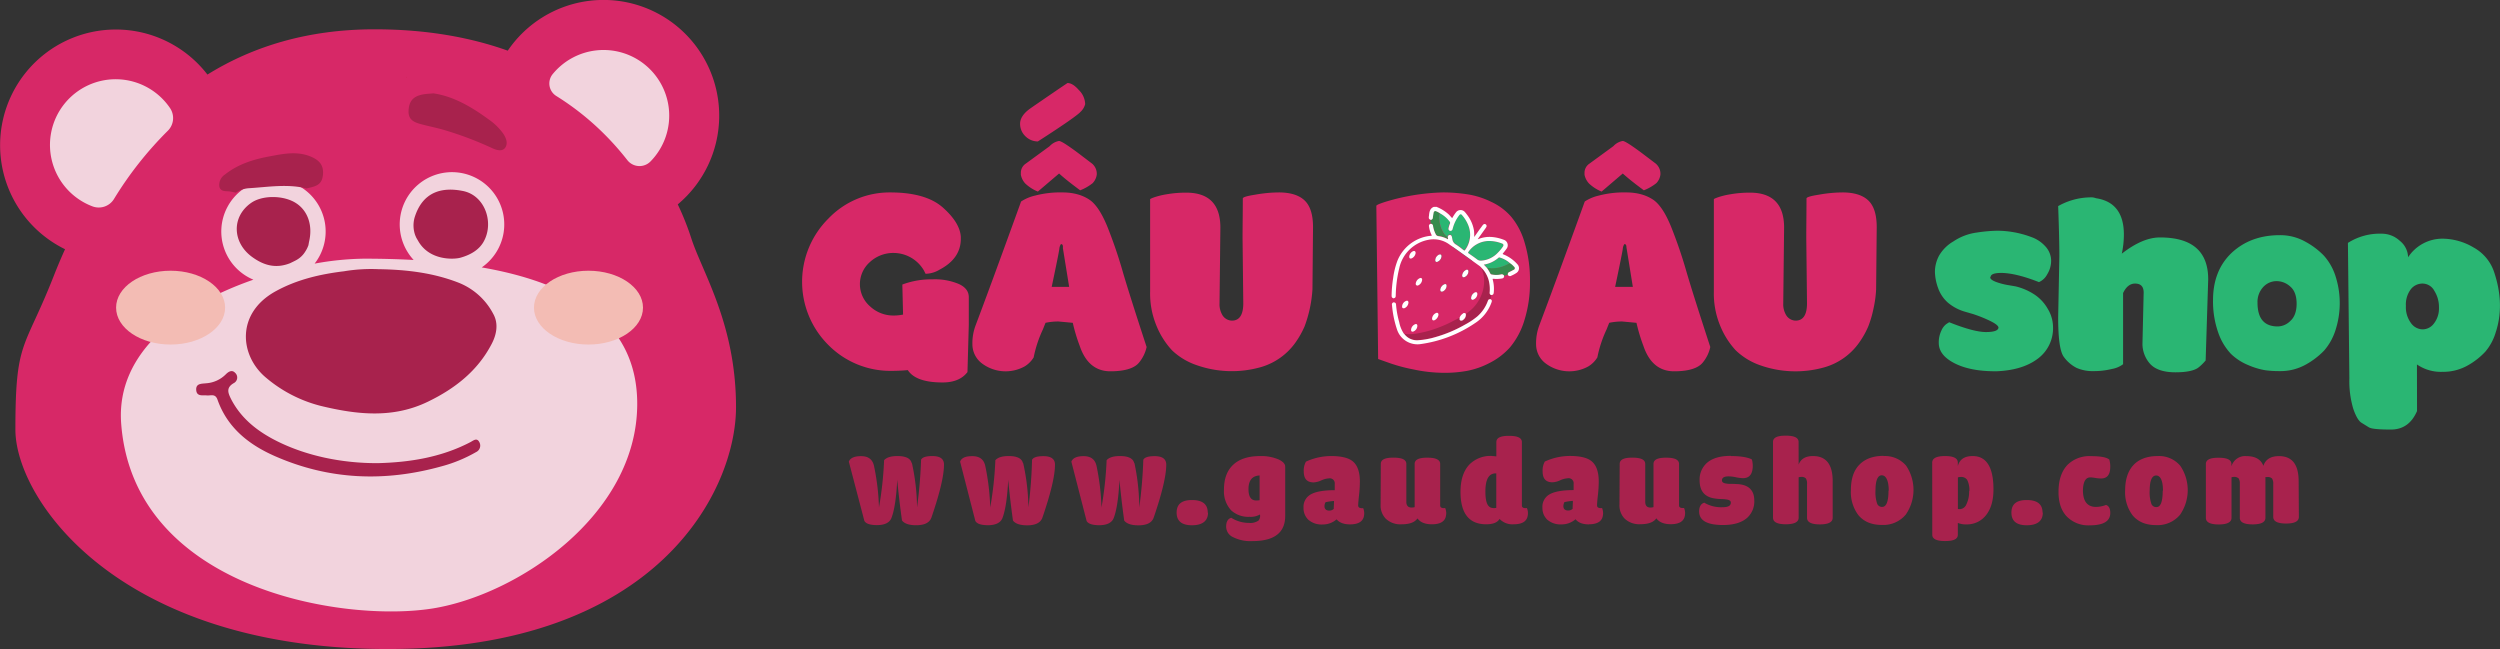
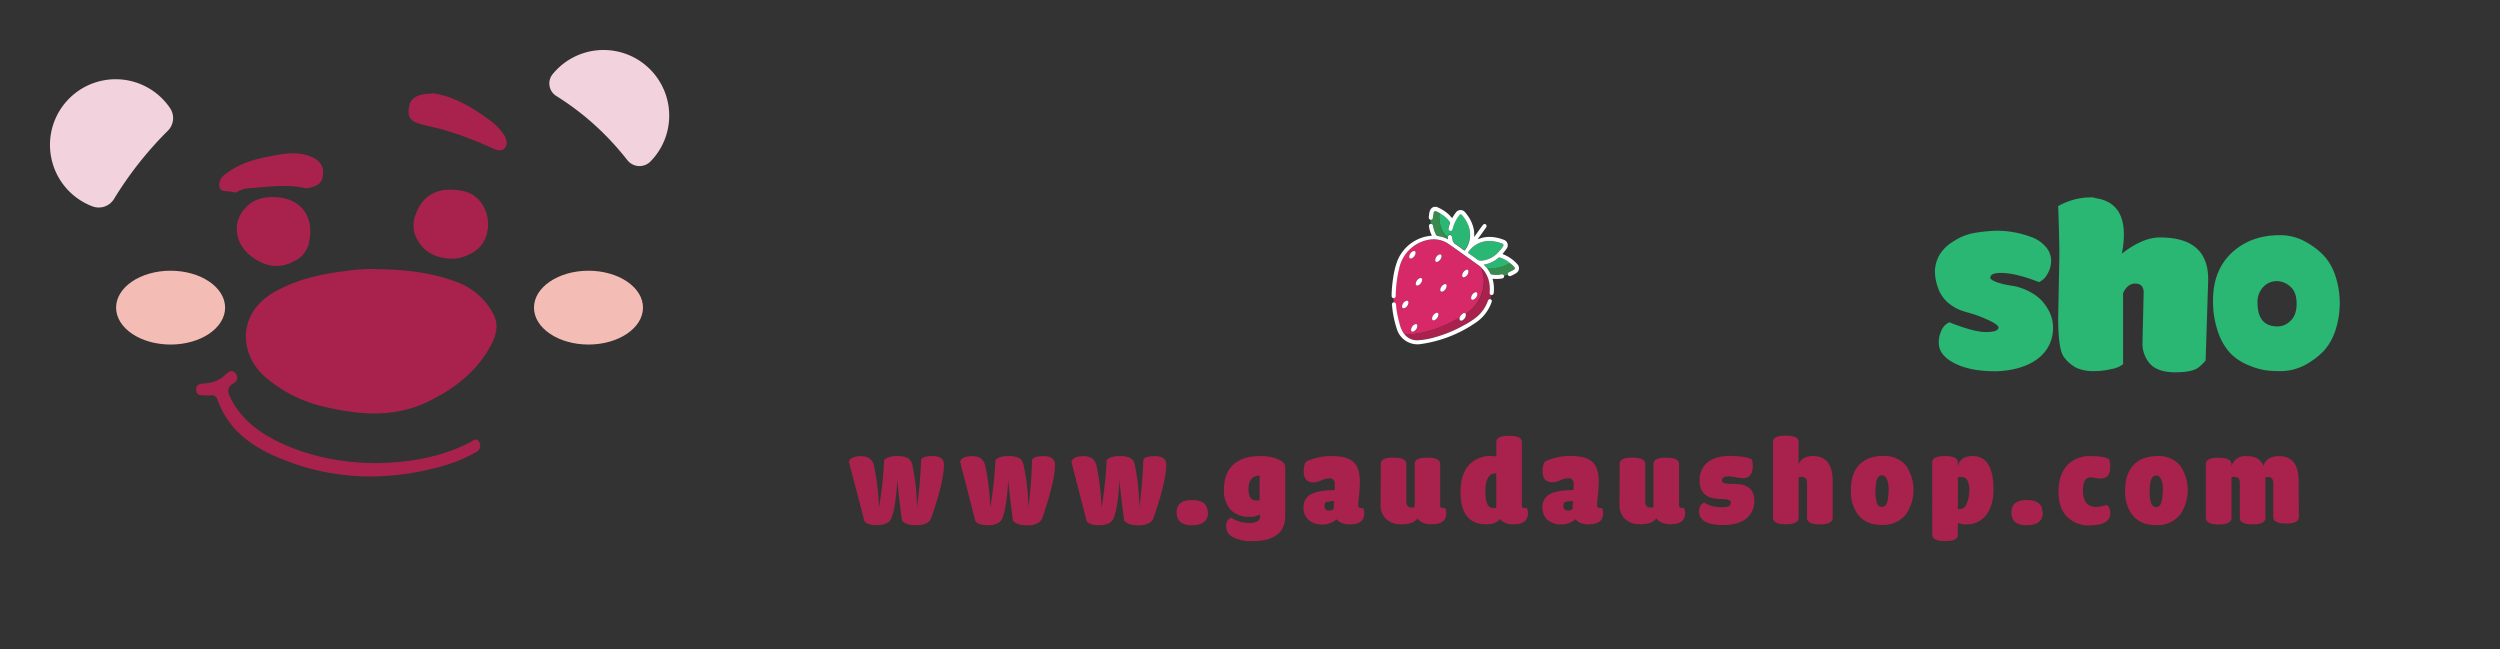
<svg xmlns="http://www.w3.org/2000/svg" id="Layer_1" data-name="Layer 1" width="792.5" height="205.74" viewBox="0 0 792.5 205.74">
  <rect x="0" y="0" width="792.5" height="205.74" fill="#333333" stroke="none" />
  <defs>
    <style>
      .cls-1 {
        fill: #d72867;
      }

      .cls-2 {
        fill: #f2d3dd;
      }

      .cls-3 {
        fill: #a8224d;
      }

      .cls-4 {
        fill: #2ab673;
      }

      .cls-5 {
        fill: #378b4d;
      }

      .cls-6 {
        fill: #c62227;
      }

      .cls-7 {
        fill: #fff;
      }

      .cls-8 {
        fill: #f3bcb4;
      }
    </style>
  </defs>
-   <path class="cls-1" d="M233.32,129.06c0,26.36-24.79,76.68-110.38,76.68S4.88,158.22,4.88,136.17c0-28.65,2.8-24.87,12.19-48.77Q18.7,83.24,20.62,79A36.68,36.68,0,1,1,65.76,23.64c14.1-8.76,31.5-14.35,53-14.35,16.57,0,30.5,2.6,42.2,6.77a36.68,36.68,0,1,1,53.89,48.73,87.84,87.84,0,0,1,4.27,10.69C222.67,86.48,233.32,102.7,233.32,129.06Zm49.46-11.5c1.65,0,3.3-.08,5-.23,1.69,2.61,5.37,3.91,11,3.91,3.61,0,6.26-1.11,7.91-3.3l.42-15V94.23c0-1.81-1-3.19-3.11-4.18a19.48,19.48,0,0,0-8.36-1.5,26.16,26.16,0,0,0-9.6,1.65l.23,9.52a14.42,14.42,0,0,1-2.84.3,10.81,10.81,0,0,1-7.63-2.91,9.32,9.32,0,0,1-.08-14,10.9,10.9,0,0,1,7.71-2.92,11.16,11.16,0,0,1,9.44,5.53l.54,1.07a8.88,8.88,0,0,0,4.49-1.34c4.45-2.34,6.68-5.6,6.68-9.75v-.61q-.28-4.5-5.68-9.29c-3.57-3.18-9.14-4.8-16.7-4.8a26.82,26.82,0,0,0-19.64,8.33,28.26,28.26,0,0,0,0,40A27.63,27.63,0,0,0,282.78,117.56Zm80.7-7.56q-5.6-17.1-7.6-24c-1.35-4.72-2.92-9.28-4.65-13.66-1.8-4.56-3.76-7.59-5.83-9S340.49,61,336.84,61a31.32,31.32,0,0,0-8.71,1,13.46,13.46,0,0,0-4.45,1.88c-7,19.38-11.86,32.51-14.43,39.3a16.12,16.12,0,0,0-1,6,7.59,7.59,0,0,0,3,6,12.47,12.47,0,0,0,13.51,1,8.47,8.47,0,0,0,2.91-2.88,38.34,38.34,0,0,1,2.92-8.86l.84-2.11a19.8,19.8,0,0,1,4.11-.42l4.53.42a54.77,54.77,0,0,0,2.22,7.37c1.81,5.33,5.07,8,9.71,8s7.72-1,9.14-2.84A11.63,11.63,0,0,0,363.48,110ZM326.21,34.67c-1.88,1.42-2.84,3-2.84,4.53a5.41,5.41,0,0,0,1.69,4A5.61,5.61,0,0,0,329,44.84c8.06-5.18,12.58-8.33,13.54-9.4A5,5,0,0,0,344,33a6.46,6.46,0,0,0-2-4.45c-1.31-1.5-2.5-2.23-3.61-2.23l-2.57,1.73C330.05,32,326.87,34.17,326.21,34.67Zm15.32,13.66c-3.27-2.41-5.18-3.64-5.84-3.64a5.3,5.3,0,0,0-2.95,1.65l-7.56,5.52a3.48,3.48,0,0,0-1.57,3v.53A5.59,5.59,0,0,0,325,58.16a12.85,12.85,0,0,0,4,2.57L335.73,55c1.65,1.5,3.88,3.26,6.68,5.33a15.25,15.25,0,0,0,3.95-2.26,4.86,4.86,0,0,0,1.31-2.69,4.24,4.24,0,0,0-1.5-3.53Zm-4.61,30.24,2,12.36h-5.53c1.5-7.1,2.3-11.13,2.42-12a3.1,3.1,0,0,1,.5-1.54h.08c.38,0,.57.31.57,1ZM405.41,61a43.79,43.79,0,0,0-7.44.7c-2.65.42-4,.8-4,1.22,0,4.65-.08,8.83-.08,12.55l.23,20.69c0,3.6-1.19,5.44-3.53,5.48a3.61,3.61,0,0,1-3-1.61,6.69,6.69,0,0,1-1-3.87l.27-24q0-11.1-10.86-11.09a35.55,35.55,0,0,0-6.3.54,23.54,23.54,0,0,0-4,1c-.73.27-1.11.46-1.11.57V92.5a26.64,26.64,0,0,0,2.11,11,25.47,25.47,0,0,0,4.84,7.56,21.1,21.1,0,0,0,7.79,4.69,33.57,33.57,0,0,0,20.56.57,20.39,20.39,0,0,0,10.87-7.87,28.45,28.45,0,0,0,2.8-5,40.65,40.65,0,0,0,2.49-11.78L416.23,72c0-3.84-.84-6.64-2.57-8.36S409.17,61,405.41,61Zm34.38,53.84A52.66,52.66,0,0,0,448,117.1a46.94,46.94,0,0,0,9.55,1.08,39.27,39.27,0,0,0,7.52-.62,25.78,25.78,0,0,0,7.1-2.49,21.78,21.78,0,0,0,6.49-4.95,24.09,24.09,0,0,0,4.53-8.45A39.6,39.6,0,0,0,485,89.24a40.81,40.81,0,0,0-1.69-12.32,22.46,22.46,0,0,0-4.26-8.21A18.94,18.94,0,0,0,472.75,64a26.09,26.09,0,0,0-7.17-2.34A50.22,50.22,0,0,0,457.4,61a67.84,67.84,0,0,0-18.3,3c-1.88.61-2.8,1-2.8,1.27l.57,48.54Zm20-15.31a16.13,16.13,0,0,1-6.14-1.19l-.23-18.69a11.92,11.92,0,0,1,1.61-.76,11.63,11.63,0,0,1,4.76-.73c5.26,0,7.87,3.57,7.87,10.67S465.08,99.52,459.82,99.56ZM542.16,110q-5.58-17.1-7.59-24c-1.35-4.72-2.92-9.28-4.65-13.66-1.8-4.56-3.76-7.59-5.83-9S519.18,61,515.53,61a31.32,31.32,0,0,0-8.71,1,13.36,13.36,0,0,0-4.45,1.88c-7,19.38-11.86,32.51-14.43,39.3a16.12,16.12,0,0,0-1,6,7.59,7.59,0,0,0,3,6,12.47,12.47,0,0,0,13.51,1,8.47,8.47,0,0,0,2.91-2.88,38.34,38.34,0,0,1,2.92-8.86l.84-2.11a19.8,19.8,0,0,1,4.11-.42l4.53.42a54.77,54.77,0,0,0,2.22,7.37c1.81,5.33,5.07,8,9.71,8s7.72-1,9.14-2.84A11.47,11.47,0,0,0,542.16,110ZM520.21,48.33c-3.26-2.41-5.18-3.64-5.83-3.64a5.3,5.3,0,0,0-2.95,1.65l-7.56,5.52a3.49,3.49,0,0,0-1.58,3v.53a5.7,5.7,0,0,0,1.42,2.77,12.85,12.85,0,0,0,4,2.57L514.42,55c1.65,1.5,3.88,3.26,6.68,5.33a15.43,15.43,0,0,0,3.95-2.26,4.78,4.78,0,0,0,1.3-2.69,4.24,4.24,0,0,0-1.49-3.53Zm-4.6,30.24,2,12.36H512c1.5-7.1,2.3-11.13,2.42-12a3.1,3.1,0,0,1,.5-1.54H515c.39,0,.58.31.58,1ZM584.1,61a43.7,43.7,0,0,0-7.44.7c-2.65.42-4,.8-4,1.22,0,4.65-.07,8.83-.07,12.55l.23,20.69c0,3.6-1.19,5.44-3.53,5.48a3.61,3.61,0,0,1-3-1.61,6.69,6.69,0,0,1-1-3.87l.27-24q0-11.1-10.86-11.09a35.55,35.55,0,0,0-6.3.54,23.54,23.54,0,0,0-4,1c-.73.27-1.11.46-1.11.57V92.5a26.64,26.64,0,0,0,2.11,11,25.66,25.66,0,0,0,4.83,7.56A21.27,21.27,0,0,0,558,115.8a33.6,33.6,0,0,0,20.57.57,20.32,20.32,0,0,0,10.86-7.87,27.21,27.21,0,0,0,2.8-5,33.89,33.89,0,0,0,1.66-5.64,35.66,35.66,0,0,0,.84-6.14L594.92,72c0-3.84-.84-6.64-2.57-8.36S587.86,61,584.1,61Z" />
  <g>
    <path class="cls-2" d="M54,34.41a20.82,20.82,0,1,0-24.71,31,5.66,5.66,0,0,0,6.82-2.29,114.7,114.7,0,0,1,17-21.58A5.66,5.66,0,0,0,54,34.41Z" />
-     <path class="cls-2" d="M152.71,84.77a16.57,16.57,0,1,0-21.58-2.36Q123.47,82,115.4,82a91.91,91.91,0,0,0-15.67,1.57,16.54,16.54,0,1,0-19.4,5.09c-22.14,7.71-43.7,22.43-41.91,45.7,4,52.1,69.9,63.1,98.69,58.53C163.82,188.63,202,163.4,202,128,202,102.44,181.83,89.83,152.71,84.77Z" />
    <path class="cls-2" d="M212,34.23a20.82,20.82,0,0,0-36.82-10.71,4.67,4.67,0,0,0,1.17,6.91,85.61,85.61,0,0,1,15.43,12.3,89.62,89.62,0,0,1,7.06,8,4.89,4.89,0,0,0,7.37.45A20.75,20.75,0,0,0,212,34.23Z" />
  </g>
  <path class="cls-3" d="M137.36,29.59c6.24.9,12,4.19,17.48,8.22a18.75,18.75,0,0,1,4.72,4.6c.94,1.44,1.51,3.08.59,4.41s-2.78.77-4.07.17a111.89,111.89,0,0,0-15-5.7c-2.41-.73-4.89-1.2-7.32-1.85-2.2-.58-4.33-1.26-4.25-4.21.1-3.15,1.44-4.74,4.68-5.32C135,29.76,135.86,29.74,137.36,29.59Zm-35,26.05c.4-3.42-1.3-5-4.16-6.13-4.16-1.6-8.3-.78-12.43,0-5.22.94-10.23,2.45-14.48,5.83a3.89,3.89,0,0,0-1.75,3.8c.38,1.75,2.11,1.38,3.42,1.57.6.09,1.2.24,1.81.37a8.36,8.36,0,0,1,4.06-1.41c6.12-.37,12.25-1.45,18.36.07C99.51,59.14,102,58.94,102.34,55.64ZM109,86c-7.56.92-14.88,2.62-21.63,6.34-12.7,7-11.39,20.48-3,27.42a43.25,43.25,0,0,0,17.47,8.95c11.41,2.75,22.78,4,33.88-1.41,8.51-4.13,15.69-9.71,20.15-18.3,1.57-3,2.18-6.41.53-9.42a21.19,21.19,0,0,0-11.11-10c-8.18-3.17-16.67-4.12-25.31-4.25A52.66,52.66,0,0,0,109,86ZM87.82,139.85c-6-3-11.24-7-14.48-13.17-1-2-1.82-3.72.75-5.22a2,2,0,0,0,.45-3.27c-1-1.08-2.11-.39-3,.51a9.72,9.72,0,0,1-6.19,2.8c-1.44.16-3.3,0-3.15,2.14s2.06,1.59,3.45,1.71c1.23.1,2.59-.65,3.3,1.35,3.12,8.86,9.89,14.23,18.12,17.86,17.26,7.61,35,8.29,53.07,3.22a45.37,45.37,0,0,0,10.76-4.46,2.27,2.27,0,0,0,1-3.25c-.76-1.39-1.9-.38-2.73.06-9.36,4.91-19.47,6.43-29.35,6.69C108.23,146.87,97,144.44,87.82,139.85ZM153.08,77c3.74-6,.85-15-6.3-16.45-6.42-1.3-12.78,0-15.37,8.47a9.24,9.24,0,0,0,.23,5.6c.11.26.23.51.34.77l.69,1.18c3.55,6,11.05,5.72,13.22,5.14C149.66,80.67,151.86,78.93,153.08,77ZM94,82.41a7.58,7.58,0,0,0,2.77-2.67,9.78,9.78,0,0,0,1-2c.08-.42.14-.83.23-1.24,1.15-5-.37-9.56-4-12-3.89-2.64-10.75-2.73-14.38-.19-6.26,4.37-6,12.53.27,17.12,3.82,2.79,7.64,3.76,12.08,2C92.21,83.31,93.8,82.55,94,82.41Zm195,64.4c-.35-1.51-1.86-2.24-4.53-2.24-2,0-3.4.42-4.21,1.31a111.8,111.8,0,0,1-1.63,15,73.59,73.59,0,0,0-1.58-13.23c-.47-2.05-1.82-3.05-4.1-3.05-2.13,0-3.41.58-3.87,1.74L274,165.1c.46.9,1.81,1.36,4,1.36,2.47,0,4-.78,4.6-2.28.93-2.44,1.55-6.46,1.82-12.11.35,3.83.85,8.16,1.51,12.92.77,1,2.28,1.51,4.48,1.51,2.67,0,4.26-.82,4.84-2.4q4-11.61,4-16.83c0-1.81-1.24-2.7-3.67-2.7-2,0-3.21.38-3.6,1.16a147.88,147.88,0,0,1-1.28,15.12A67.93,67.93,0,0,0,289.08,146.81Zm35.27,0c-.35-1.51-1.86-2.24-4.53-2.24-2,0-3.4.42-4.21,1.31a111.8,111.8,0,0,1-1.63,15,73.59,73.59,0,0,0-1.58-13.23c-.47-2.05-1.82-3.05-4.1-3.05s-3.41.58-3.87,1.74l4.83,18.79c.47.9,1.82,1.36,4,1.36,2.47,0,4-.78,4.6-2.28.93-2.44,1.55-6.46,1.82-12.11.35,3.83.85,8.16,1.51,12.92.77,1,2.28,1.51,4.48,1.51,2.67,0,4.26-.82,4.84-2.4q4-11.61,4-16.83c0-1.81-1.24-2.7-3.67-2.7-2,0-3.21.38-3.6,1.16A147.88,147.88,0,0,1,326,160.85,67.93,67.93,0,0,0,324.35,146.81Zm35.27,0c-.35-1.51-1.86-2.24-4.53-2.24-2,0-3.4.42-4.21,1.31a113.54,113.54,0,0,1-1.63,15,73.59,73.59,0,0,0-1.58-13.23c-.47-2.05-1.82-3.05-4.1-3.05-2.13,0-3.41.58-3.87,1.74l4.83,18.79c.47.9,1.82,1.36,4,1.36,2.47,0,4-.78,4.6-2.28.93-2.44,1.55-6.46,1.82-12.11.34,3.83.85,8.16,1.5,12.92.78,1,2.29,1.51,4.49,1.51,2.67,0,4.26-.82,4.84-2.4,2.66-7.74,4-13.35,4-16.83,0-1.81-1.24-2.7-3.68-2.7-2,0-3.21.38-3.59,1.16a147.88,147.88,0,0,1-1.28,15.12A69.33,69.33,0,0,0,359.62,146.81Zm23.32,15.7c0-2.67-1.67-4-5-4s-4.87,1.35-4.87,4,1.63,4,4.87,4S382.94,165.18,382.94,162.51Zm16.7-17.94c-3.83,0-6.69.92-8.66,2.78s-2.9,4.45-2.9,7.89a8.84,8.84,0,0,0,2.28,6.54,8,8,0,0,0,5.8,2.05,5.93,5.93,0,0,0,3.33-.74,2.39,2.39,0,0,1-.43,1.9,4.48,4.48,0,0,1-3.05.77,10.4,10.4,0,0,1-5.61-1.62c-1.09.31-1.63,1.24-1.63,2.82a3.69,3.69,0,0,0,2.13,3.29,12.35,12.35,0,0,0,6.15,1.28c7,0,10.44-2.67,10.44-8V147.93l-.07,0,.07,0c0-.85-.65-1.58-2-2.24A13.88,13.88,0,0,0,399.64,144.57Zm-1.35,14.08q-2.44,0-2.44-3.6c0-2.75,1.16-4.22,3.52-4.33v7.85C399,158.61,398.6,158.65,398.29,158.65Zm29.7,7.58c2.59,0,4.1-.85,4.45-2.59a4.26,4.26,0,0,0-.23-2.56c-1,.12-1.59-.19-1.59-.85,0-.39.08-1.47.27-3.21a41.07,41.07,0,0,0,.27-4.33c0-3.1-.77-5.26-2.32-6.5-1.35-1.08-3.63-1.62-6.77-1.62a19,19,0,0,0-8,1.77,5.79,5.79,0,0,0-.7,3.1c0,2.32,1,3.48,3.17,3.48a6.72,6.72,0,0,0,2.44-.66,6.69,6.69,0,0,1,2.4-.62,1.58,1.58,0,0,1,1.81,1.75l0,2q-5.56,0-7.89,1.51a4.48,4.48,0,0,0-2,4.06,5.07,5.07,0,0,0,1.47,3.75,6.39,6.39,0,0,0,4.6,1.55,6.61,6.61,0,0,0,4.41-1.63C424.59,165.68,426,166.23,428,166.23Zm-7.81-7a16.17,16.17,0,0,1,2.78-.42c0,1-.08,1.74-.08,2.24v.27a2,2,0,0,1-1.39.54c-1,0-1.55-.46-1.55-1.43A2.4,2.4,0,0,1,420.18,159.26Zm17.55.78a6,6,0,0,0,1.63,4.41,6.73,6.73,0,0,0,5.06,1.78c2.48,0,4.14-.62,5-1.86.89,1.24,2.44,1.86,4.57,1.86,2.59,0,4.1-.85,4.44-2.59a4.12,4.12,0,0,0-.23-2.56c-1,.12-1.58-.15-1.58-.77V147.08c0-1.35-1.36-2-4.1-2s-4,.66-4,2v13.69a4.13,4.13,0,0,1-1,.12c-1.08,0-1.63-.62-1.63-1.82v-12c0-1.35-1.35-2-4.1-2s-4,.66-4,2Zm35.35-15.47a9.43,9.43,0,0,0-7.27,2.78c-1.82,2-2.75,4.84-2.75,8.59,0,6.84,2.71,10.29,8.16,10.29,2.17,0,3.56-.58,4.22-1.7a5.62,5.62,0,0,0,4.45,1.7c2.59,0,4.1-.85,4.45-2.59a4.26,4.26,0,0,0-.23-2.56c-1.05.12-1.59-.15-1.59-.77V140.16c0-1.36-1.35-2-4.1-2s-4,.66-4,2v4.52C473.7,144.6,473.27,144.57,473.08,144.57Zm.47,16.51a2,2,0,0,1-1.78-.89c-.55-.81-.82-2.24-.82-4.37,0-3.94,1.16-5.84,3.45-5.72V161A6.73,6.73,0,0,1,473.55,161.08Zm30.16,5.15c2.59,0,4.1-.85,4.45-2.59a4.19,4.19,0,0,0-.23-2.56c-1.05.12-1.59-.19-1.59-.85,0-.39.08-1.47.27-3.21a38.53,38.53,0,0,0,.27-4.33c0-3.1-.77-5.26-2.32-6.5-1.35-1.08-3.63-1.62-6.77-1.62a19,19,0,0,0-8,1.77,5.79,5.79,0,0,0-.7,3.1c0,2.32,1,3.48,3.17,3.48a6.72,6.72,0,0,0,2.44-.66,6.69,6.69,0,0,1,2.4-.62,1.58,1.58,0,0,1,1.82,1.75l0,2q-5.58,0-7.89,1.51a4.47,4.47,0,0,0-2,4.06,5.11,5.11,0,0,0,1.47,3.75,6.41,6.41,0,0,0,4.61,1.55,6.65,6.65,0,0,0,4.41-1.63C500.31,165.68,501.7,166.23,503.71,166.23Zm-7.81-7a16.37,16.37,0,0,1,2.78-.42c0,1-.07,1.74-.07,2.24v.27a2,2,0,0,1-1.4.54c-1,0-1.54-.46-1.54-1.43A2.41,2.41,0,0,1,495.9,159.26Zm17.55.78a6,6,0,0,0,1.63,4.41,6.73,6.73,0,0,0,5.06,1.78c2.48,0,4.14-.62,5-1.86.89,1.24,2.44,1.86,4.57,1.86,2.59,0,4.1-.85,4.45-2.59a4.19,4.19,0,0,0-.24-2.56c-1,.12-1.58-.15-1.58-.77V147.08c0-1.35-1.36-2-4.1-2s-4,.66-4,2v13.69a4.07,4.07,0,0,1-1,.12c-1.08,0-1.62-.62-1.62-1.82v-12c0-1.35-1.36-2-4.1-2s-4,.66-4,2Zm35.31-15.47c-3.28,0-5.76.69-7.46,2.12a7,7,0,0,0-2.44,5.65c0,3.44,1.66,5.34,4.95,5.76a17.33,17.33,0,0,0,1.82.16c.81,0,1.32.08,1.59.11,1,.12,1.54.43,1.54,1,0,1-.85,1.47-2.51,1.47a10.46,10.46,0,0,1-5.92-1.43c-1.08.35-1.62,1.28-1.62,2.78,0,2.87,2.51,4.3,7.58,4.3,3.48,0,6.07-.82,7.77-2.4a7,7,0,0,0,2.13-5.34q0-4.81-5.1-5.22c-.43,0-1.09-.08-1.9-.08s-1.32,0-1.66-.07c-1-.08-1.59-.43-1.59-1,0-.89.7-1.31,2.13-1.31a11.3,11.3,0,0,1,2.24.27,12.62,12.62,0,0,0,2.28.3c1.82,0,2.83-1,3.06-3a7.51,7.51,0,0,0-.23-2.94C554.14,145,551.9,144.57,548.76,144.57Zm21.47-4.41c0-1.36-1.36-2-4.11-2s-4,.66-4,2v24c0,1.39,1.36,2.09,4.06,2.09s4.07-.7,4.07-2.09V151.3a3.23,3.23,0,0,1,.77-.12,2,2,0,0,1,1.51.46,3,3,0,0,1,.38,1.78v10.72q0,2.09,4.07,2.09c2.7,0,4.06-.7,4.06-2.09V152.5c0-5.3-2.09-7.93-6.23-7.93-2.36,0-3.87.89-4.56,2.7Zm26.91,4.41c-3.36,0-5.95,1-7.74,2.9s-2.59,4.6-2.59,8a12.17,12.17,0,0,0,2.29,7.78c1.7,2.12,4.21,3.21,7.5,3.21a9.24,9.24,0,0,0,7.62-3.29,13.73,13.73,0,0,0,.08-15.51A8.78,8.78,0,0,0,597.14,144.57Zm1.59,11c0,3.44-.66,5.18-2,5.18a1.62,1.62,0,0,1-1.58-1,11,11,0,0,1-.54-4.18c0-3.21.69-4.84,2-4.84S598.73,152.34,598.73,155.55Zm13.88,14c0,1.36,1.35,2,4.1,2s4-.66,4-2v-3.75a6.36,6.36,0,0,0,2.67.47,7.66,7.66,0,0,0,6-2.59c1.74-2,2.63-4.8,2.63-8.51,0-7-2.21-10.56-6.58-10.56-2.55,0-4.14,1-4.72,3.17v-1.09q0-2.09-4.06-2.08t-4.06,2.08Zm11.68-13.8a8.83,8.83,0,0,1-.89,4.21,2.33,2.33,0,0,1-2.67,1.43v-10a2.45,2.45,0,0,1,.93-.15,2.28,2.28,0,0,1,2,.89A7.21,7.21,0,0,1,624.29,155.71Zm23.28,6.8c0-2.67-1.66-4-5-4s-4.87,1.35-4.87,4,1.62,4,4.87,4S647.57,165.18,647.57,162.51Zm15.08-11.18a9.46,9.46,0,0,1,1.51.16,12.82,12.82,0,0,0,1.94.19c1.77,0,2.74-1,2.9-3a8.15,8.15,0,0,0-.27-3c-.89-.74-2.83-1.08-5.81-1.08a9.87,9.87,0,0,0-7.38,2.7c-1.94,2-2.91,4.88-2.91,8.67,0,3.36.89,5.95,2.63,7.77a9.54,9.54,0,0,0,7.31,2.79c4.3,0,6.47-1.32,6.47-3.91,0-1.43-.47-2.28-1.36-2.55a9.12,9.12,0,0,1-3.17.62c-2.75,0-4.14-1.78-4.14-5.3C660.37,152.69,661.14,151.33,662.65,151.33Zm21.43-6.76c-3.37,0-6,1-7.74,2.9s-2.59,4.6-2.59,8a12.17,12.17,0,0,0,2.28,7.78c1.7,2.12,4.22,3.21,7.51,3.21a9.26,9.26,0,0,0,7.62-3.29,13.75,13.75,0,0,0,.07-15.51A8.77,8.77,0,0,0,684.08,144.57Zm1.58,11c0,3.44-.65,5.18-2,5.18a1.62,1.62,0,0,1-1.58-1,11,11,0,0,1-.55-4.18c0-3.21.7-4.84,2.05-4.84S685.66,152.34,685.66,155.55Zm43.09-3.05c0-5.3-2.09-7.93-6.23-7.93-2.59,0-4.25,1-4.95,3.09-.74-2-2.51-3.09-5.38-3.09a4.52,4.52,0,0,0-4.75,3.28v-.77c0-1.35-1.36-2-4.1-2s-4,.66-4,2v17.06c0,1.39,1.36,2.09,4.06,2.09s4.07-.7,4.07-2.09V151.3a2.15,2.15,0,0,1,.73-.12,2,2,0,0,1,1.51.46,3,3,0,0,1,.39,1.78v10.72q0,2.09,4.06,2.09c2.7,0,4.06-.7,4.06-2.09v-12.3l0-.62.58,0a2,2,0,0,1,1.51.46,3,3,0,0,1,.39,1.78v10.41q0,2.08,4.06,2.09c2.7,0,4.06-.7,4.06-2.09Z" />
  <path class="cls-4" d="M646,113.69c-3.19,2.41-7.48,3.76-13,4h-.54c-5.37,0-9.71-.88-13-2.6s-4.87-3.84-4.87-6.41a8.64,8.64,0,0,1,.81-3.84,5.06,5.06,0,0,1,1.64-2.15l.85-.54q7.77,3.1,11.63,3.11c2.57,0,3.87-.46,4-1.38,0-.58-.92-1.31-2.73-2.19a42.88,42.88,0,0,0-5.37-2.15l-2.76-.8a14.64,14.64,0,0,1-5.22-2.84,11.05,11.05,0,0,1-3.07-4.61,15.81,15.81,0,0,1-1-5.29,11.11,11.11,0,0,1,1.27-4.88,12.47,12.47,0,0,1,4.6-4.6,17.31,17.31,0,0,1,7.41-2.8,46.91,46.91,0,0,1,6.48-.58,31.17,31.17,0,0,1,10.79,2,10.8,10.8,0,0,1,4.56,3.07,6.75,6.75,0,0,1,1.73,4.37A8.15,8.15,0,0,1,649,86.9a5.45,5.45,0,0,1-2.65,2.53c-5.06-2-9.09-2.91-12-2.91-2,0-3.14.38-3.3,1.11l-.15.31c0,.49.65,1,2,1.49a21.36,21.36,0,0,0,4,1l2,.34a19,19,0,0,1,6,2.58,13.3,13.3,0,0,1,4.22,4.52,11.24,11.24,0,0,1,1.69,5.76A12,12,0,0,1,646,113.69Z" />
  <path class="cls-4" d="M700,88.55l-.81,25.71a15.13,15.13,0,0,1-2.07,2.07c-1.27,1.12-3.8,1.69-7.52,1.69s-6.45-.92-8.06-2.72a9.57,9.57,0,0,1-2.38-6.3l.38-16.27c0-1.88-.92-2.84-2.72-2.84-1.58,0-2.84,1-3.8,3v22.56a8.13,8.13,0,0,1-3.49,1.5,23.74,23.74,0,0,1-5.87.69,12.57,12.57,0,0,1-5.34-1,11.29,11.29,0,0,1-4-3.38c-1.27-1.57-1.88-5.75-1.88-12.62l.38-19.42c0-3.11-.11-8.41-.38-15.89a21.19,21.19,0,0,1,10-2.76,4.45,4.45,0,0,1,2,.27c5.83.88,8.79,4.68,8.83,11.39a28.83,28.83,0,0,1-.66,6.18C677,77,681,75.27,684.71,75.27,694.91,75.27,700,79.68,700,88.55Z" />
  <path class="cls-4" d="M730.86,76.65a23.79,23.79,0,0,1,5.8,4.38,17.72,17.72,0,0,1,3.6,6.21,27.91,27.91,0,0,1,0,17.7,18.27,18.27,0,0,1-3.53,6.21,24.54,24.54,0,0,1-5.79,4.42,16.43,16.43,0,0,1-8.29,2.07,32.94,32.94,0,0,1-4.53-.27,23,23,0,0,1-5.37-1.61,17.28,17.28,0,0,1-5.53-3.57,18.69,18.69,0,0,1-4-6.64,29.76,29.76,0,0,1-1.69-10.4q0-9.39,5.91-15c4-3.72,9.06-5.6,15.24-5.6A16.19,16.19,0,0,1,730.86,76.65Zm-8.71,26.83a5.75,5.75,0,0,0,3.88-1.73c1.3-1.15,2-3,2-5.45s-.65-4.3-2-5.45a6.44,6.44,0,0,0-4.34-1.73A5.73,5.73,0,0,0,717.43,91a6.92,6.92,0,0,0-1.8,4.95Q715.63,103.55,722.15,103.48Z" />
-   <path class="cls-4" d="M766.2,130.3q-2.54,5.88-8.29,5.87c-3.84,0-6.14-.23-6.87-.65-.34-.19-1.19-.73-2.49-1.53-.89-.58-1.77-2.08-2.57-4.42a30.89,30.89,0,0,1-1.23-9.67L744.29,77A18.77,18.77,0,0,1,755,74.08a8.42,8.42,0,0,1,5.71,2.23,6.85,6.85,0,0,1,2.65,5.25,13,13,0,0,1,11-5.9,19.59,19.59,0,0,1,9.83,2.83,13.9,13.9,0,0,1,6.56,8.1c2.19,6.76,2.3,13,.38,18.81a16.83,16.83,0,0,1-3.3,6.1,23,23,0,0,1-5.48,4.3,15.84,15.84,0,0,1-8.18,2.07,13.31,13.31,0,0,1-8-2.34ZM762.67,97a8.42,8.42,0,0,0,1.61,5.41,4.63,4.63,0,0,0,3.69,2,4.5,4.5,0,0,0,3.6-1.88,7.72,7.72,0,0,0,1.58-5,9.62,9.62,0,0,0-1.46-5.33A4.26,4.26,0,0,0,768,89.89a4.69,4.69,0,0,0-3.8,1.84A8.06,8.06,0,0,0,762.67,97Z" />
  <path class="cls-1" d="M469.66,85a4.1,4.1,0,0,0-1-.89c-3.16-2.27-6.3-4.55-9.49-6.76a8.43,8.43,0,0,0-6.28-1.32,11.64,11.64,0,0,0-9.35,9,40,40,0,0,0-1.12,8.57c0,.66-.1.78-.66,1,0,.42,0,.83,0,1.25.52.08.7.25.74.76a28.09,28.09,0,0,0,1,5.53,10,10,0,0,0,1.46,3.62.12.12,0,0,1,.13.11h0c.43,0,.87.11,1.3.13a15.87,15.87,0,0,0,3.57-.38,33.67,33.67,0,0,0,6.07-1.74,37.88,37.88,0,0,0,4.68-2.12c.66-.38,1.35-.7,2-1a2.55,2.55,0,0,1,1-1.3.7.7,0,0,1,.93.06,20.91,20.91,0,0,0,2-1.63,12.47,12.47,0,0,0,2.89-4.41,11.47,11.47,0,0,0,.55-6.78,5.29,5.29,0,0,1-.36-1.46h0C469.66,85.18,469.66,85.1,469.66,85Zm-20.87,4.86a2.14,2.14,0,0,1,1.36-1.74.48.48,0,0,1,.67.46,2.13,2.13,0,0,1-1.25,1.86A.54.54,0,0,1,448.79,89.89Zm9.79.76a2.08,2.08,0,0,1-1.22,1.75c-.49.18-.81-.05-.8-.58a2.18,2.18,0,0,1,1.28-1.71C458.31,90,458.58,90.15,458.58,90.65ZM446.48,96a2.1,2.1,0,0,1-1.23,1.73c-.5.17-.85-.07-.78-.6a2,2,0,0,1,1.21-1.67C446.18,95.19,446.48,95.41,446.48,96ZM457,81.29a2.07,2.07,0,0,1-1.3,1.73c-.42.12-.65,0-.7-.47a2.07,2.07,0,0,1,1.29-1.86C456.74,80.58,457,80.77,457,81.29ZM454,101a2.1,2.1,0,0,1,1.21-1.71c.52-.19.83,0,.81.6a2.29,2.29,0,0,1-1.22,1.67C454.26,101.71,454,101.5,454,101Zm-6.66,3.63a2.05,2.05,0,0,1,1.27-1.8c.45-.13.7,0,.72.52a2,2,0,0,1-1.26,1.8C447.59,105.25,447.33,105.07,447.31,104.59ZM463.5,87.33a2.15,2.15,0,0,1,1.22-1.76c.49-.17.77,0,.78.55a2.07,2.07,0,0,1-1.22,1.74C463.77,88,463.52,87.86,463.5,87.33Zm-16.77-6a2.1,2.1,0,0,1,1.21-1.71c.51-.19.83.05.81.61a2.16,2.16,0,0,1-1.23,1.65C447,82.08,446.73,81.89,446.73,81.34Zm21.58,11.82A2,2,0,0,1,467,95a.46.46,0,0,1-.66-.46,2.05,2.05,0,0,1,1.23-1.86C468,92.48,468.29,92.66,468.31,93.16Z" />
  <path class="cls-3" d="M462.74,100.7c-.68.35-1.37.67-2,1a37.88,37.88,0,0,1-4.68,2.12,33.67,33.67,0,0,1-6.07,1.74,15.87,15.87,0,0,1-3.57.38c-.43,0-.87-.09-1.3-.13a5,5,0,0,0,4.43,2,24.09,24.09,0,0,0,5.25-.93,41.66,41.66,0,0,0,9.57-4,23.23,23.23,0,0,0,3.89-2.58,11.81,11.81,0,0,0,3.32-4.8c.22-.61.34-.69.91-.7l.27-1.22a.7.7,0,0,1-.53-.8,11.42,11.42,0,0,0-.33-4A9.24,9.24,0,0,0,470,85.3a1.77,1.77,0,0,0-.17-.12,5.29,5.29,0,0,0,.36,1.46,11.47,11.47,0,0,1-.55,6.78,12.47,12.47,0,0,1-2.89,4.41,20.91,20.91,0,0,1-2,1.63,1.93,1.93,0,0,1-.77,1.9.87.87,0,0,1-.94.25c-.36-.16-.24-.52-.24-.82C462.75,100.76,462.74,100.73,462.74,100.7Z" />
  <path class="cls-5" d="M453.48,70.87a.71.71,0,0,1,.76.69,8.34,8.34,0,0,0,.84,2.57,1,1,0,0,0,.88.64,8.48,8.48,0,0,1,3,1,.79.79,0,0,0-.06-.59,4.5,4.5,0,0,1-1.48-1.73,8.43,8.43,0,0,1-1.13-3.94,3.65,3.65,0,0,1,.16-1.91,6.14,6.14,0,0,0-1.26-.68.55.55,0,0,0-.79.43c-.1.53-.19,1.06-.25,1.59a.72.72,0,0,1-.69.72C453.48,70,453.48,70.45,453.48,70.87Z" />
-   <path class="cls-5" d="M471.38,84.94a13.79,13.79,0,0,1,1.09,1.81.46.46,0,0,0,.36.25,7.18,7.18,0,0,0,3,0,.8.8,0,0,1,1,.46l1.16-.37a.75.75,0,0,1,.5-.91c.45-.22.89-.44,1.32-.68a.56.56,0,0,0,.16-1,6.73,6.73,0,0,0-1.3-1.14c-.38.18-.76.38-1.14.55a10.34,10.34,0,0,1-4.8,1.07A9.61,9.61,0,0,0,471.38,84.94Z" />
+   <path class="cls-5" d="M471.38,84.94a13.79,13.79,0,0,1,1.09,1.81.46.46,0,0,0,.36.25,7.18,7.18,0,0,0,3,0,.8.8,0,0,1,1,.46l1.16-.37a.75.75,0,0,1,.5-.91c.45-.22.89-.44,1.32-.68a.56.56,0,0,0,.16-1,6.73,6.73,0,0,0-1.3-1.14c-.38.18-.76.38-1.14.55a10.34,10.34,0,0,1-4.8,1.07A9.61,9.61,0,0,0,471.38,84.94" />
  <path class="cls-4" d="M456.46,67.56a3.65,3.65,0,0,0-.16,1.91,8.43,8.43,0,0,0,1.13,3.94,4.5,4.5,0,0,0,1.48,1.73c0-.39.14-.7.57-.76s.64.15.76.67c.05.22.08.45.13.67a2.27,2.27,0,0,0,1,1.59c.89.55,1.72,1.2,2.56,1.83.24.18.37.14.53-.09a8.09,8.09,0,0,0,1.11-7.36,11,11,0,0,0-2.06-3.54c-.37-.43-.7-.42-1,0a11.53,11.53,0,0,0-2,4.08c0,.11-.06.22-.09.33a.69.69,0,0,1-.79.49.66.66,0,0,1-.47-.8,6.8,6.8,0,0,1,.43-1.46.62.62,0,0,0-.1-.7A9.47,9.47,0,0,0,456.46,67.56Zm19.74,9.65c.42.16.51.54.24.94a13.37,13.37,0,0,1-1.59,1.93,8,8,0,0,1-5.18,2.54,1.92,1.92,0,0,1-1.4-.36c-.86-.67-1.76-1.28-2.66-1.9-.24-.17-.3-.27-.1-.55a8,8,0,0,1,6.17-3.41A11.11,11.11,0,0,1,476.2,77.21Zm-5.79,6.67A9.2,9.2,0,0,0,475,81.72a.38.38,0,0,1,.38-.1,8.42,8.42,0,0,1,3.28,1.79c-.38.18-.76.38-1.14.55a10.34,10.34,0,0,1-4.8,1.07,9.61,9.61,0,0,0-1.31-.09Z" />
-   <path class="cls-6" d="M469.66,85c0,.07,0,.15.11.15A.18.18,0,0,0,469.66,85Z" />
  <path class="cls-7" d="M478,87.14a.74.74,0,0,0,1.1.25,9.65,9.65,0,0,0,1.67-.91,1.79,1.79,0,0,0,.26-2.69,11.77,11.77,0,0,0-4.43-3.14c-.33-.12-.25-.22-.09-.42.37-.44.72-.88,1.05-1.35a1.83,1.83,0,0,0-.94-2.9,13.36,13.36,0,0,0-3.8-.86,9.43,9.43,0,0,0-4.07.62c-.09,0-.17.12-.29.05l2.47-3.45a3.26,3.26,0,0,0,.24-.4.62.62,0,0,0-1-.72,4.81,4.81,0,0,0-.52.67c-.76,1-1.51,2.11-2.32,3.24,0-.71,0-1.34-.07-2A11.1,11.1,0,0,0,465,68a8.82,8.82,0,0,0-.61-.76,1.81,1.81,0,0,0-2.87.11,13.42,13.42,0,0,0-1.18,1.81c-.36-.38-.68-.76-1-1.1a12.64,12.64,0,0,0-3.73-2.39c-.06,0-.11,0-.12-.1h-.94c-1.16.42-1.41,1.4-1.53,2.47,0,.23-.06.45-.08.67-.05.59.05.74.59,1a.72.72,0,0,0,.69-.72c.06-.53.15-1.06.25-1.59a.55.55,0,0,1,.79-.43,6.14,6.14,0,0,1,1.26.68,9.47,9.47,0,0,1,3,2.57.62.62,0,0,1,.1.7,6.8,6.8,0,0,0-.43,1.46.66.66,0,0,0,.47.8.69.69,0,0,0,.79-.49c0-.11.07-.22.09-.33a11.53,11.53,0,0,1,2-4.08c.34-.46.67-.47,1,0a11,11,0,0,1,2.06,3.54,8.09,8.09,0,0,1-1.11,7.36c-.16.23-.29.27-.53.09-.84-.63-1.67-1.28-2.56-1.83a2.27,2.27,0,0,1-1-1.59c-.05-.22-.08-.45-.13-.67-.12-.52-.35-.73-.76-.67s-.56.37-.57.76a.79.79,0,0,1,.06.59,8.48,8.48,0,0,0-3-1,1,1,0,0,1-.88-.64,8.34,8.34,0,0,1-.84-2.57.71.71,0,0,0-.76-.69.66.66,0,0,0-.53.83,9,9,0,0,0,.69,2.43,1.19,1.19,0,0,1,.18.51,12,12,0,0,0-3.34.69A12.78,12.78,0,0,0,443,82.61a24.54,24.54,0,0,0-1.37,5.54,39,39,0,0,0-.49,5.5c0,.57.11.76.65.93.56-.2.66-.32.66-1A40,40,0,0,1,443.57,85a11.64,11.64,0,0,1,9.35-9,8.43,8.43,0,0,1,6.28,1.32c3.19,2.21,6.33,4.49,9.49,6.76a4.1,4.1,0,0,1,1,.89.18.18,0,0,1,.11.15h0a1.77,1.77,0,0,1,.17.12,9.24,9.24,0,0,1,1.92,3.5,11.42,11.42,0,0,1,.33,4,.7.7,0,0,0,.53.8c.57-.07.71-.26.77-.81a11.23,11.23,0,0,0-.33-4.12c-.07-.24.05-.25.24-.23a10.52,10.52,0,0,0,2.57-.08c.58-.08.76-.26.81-.84a.8.8,0,0,0-1-.46,7.18,7.18,0,0,1-3,0,.46.46,0,0,1-.36-.25,13.79,13.79,0,0,0-1.09-1.81l-1-1.06A9.2,9.2,0,0,0,475,81.72a.38.38,0,0,1,.38-.1,8.42,8.42,0,0,1,3.28,1.79,6.73,6.73,0,0,1,1.3,1.14.56.56,0,0,1-.16,1c-.43.24-.87.46-1.32.68A.75.75,0,0,0,478,87.14ZM471.68,76.4a11.11,11.11,0,0,1,4.52.81c.42.16.51.54.24.94a13.37,13.37,0,0,1-1.59,1.93,8,8,0,0,1-5.18,2.54,1.92,1.92,0,0,1-1.4-.36c-.86-.67-1.76-1.28-2.66-1.9-.24-.17-.3-.27-.1-.55A8,8,0,0,1,471.68,76.4Zm1.12,19.48a13,13,0,0,1-5.26,6.58,40.59,40.59,0,0,1-17.39,6.64,6.82,6.82,0,0,1-7.25-4.51,32.94,32.94,0,0,1-1.64-7.91.68.68,0,0,1,.55-.85c.52.08.7.25.74.76a28.09,28.09,0,0,0,1,5.53,10,10,0,0,0,1.46,3.62.15.15,0,0,0,.13.11h0a5,5,0,0,0,4.43,2,24.09,24.09,0,0,0,5.25-.93,41.66,41.66,0,0,0,9.57-4,23.23,23.23,0,0,0,3.89-2.58,11.81,11.81,0,0,0,3.32-4.8c.22-.61.34-.69.91-.7C472.93,95.1,473,95.33,472.8,95.88Z" />
  <path class="cls-7" d="M450.15,88.15a.48.48,0,0,1,.67.46,2.13,2.13,0,0,1-1.25,1.86.54.54,0,0,1-.78-.58A2.14,2.14,0,0,1,450.15,88.15Zm7.21,4.25c-.49.18-.81-.05-.8-.58a2.18,2.18,0,0,1,1.28-1.71c.47-.16.74,0,.74.54A2.08,2.08,0,0,1,457.36,92.4Zm-12.11,5.28c-.5.17-.85-.07-.78-.6a2,2,0,0,1,1.21-1.67c.5-.22.8,0,.8.54A2.1,2.1,0,0,1,445.25,97.68ZM455.67,83c-.42.12-.65,0-.7-.47a2.07,2.07,0,0,1,1.29-1.86c.48-.11.71.08.71.6A2.07,2.07,0,0,1,455.67,83Zm-.49,16.23c.52-.19.83,0,.81.6a2.29,2.29,0,0,1-1.22,1.67c-.51.19-.8,0-.8-.56A2.1,2.1,0,0,1,455.18,99.25Zm-6.6,3.54c.45-.13.7,0,.72.52a2,2,0,0,1-1.26,1.8c-.45.14-.71,0-.73-.52A2.05,2.05,0,0,1,448.58,102.79Zm16.14-17.22c.49-.17.77,0,.78.55a2.07,2.07,0,0,1-1.22,1.74c-.51.18-.76,0-.78-.53A2.15,2.15,0,0,1,464.72,85.57Zm-1,13.83a.7.7,0,0,1,.93.06,1.93,1.93,0,0,1-.77,1.9.87.87,0,0,1-.94.25c-.36-.16-.24-.52-.24-.82,0,0,0-.06,0-.09A2.55,2.55,0,0,1,463.77,99.4ZM447.94,79.63c.51-.19.83.05.81.61a2.16,2.16,0,0,1-1.23,1.65c-.52.19-.79,0-.79-.55A2.1,2.1,0,0,1,447.94,79.63ZM467,95a.46.46,0,0,1-.66-.46,2.05,2.05,0,0,1,1.23-1.86c.47-.15.73,0,.75.53A2,2,0,0,1,467,95Z" />
  <path class="cls-6" d="M128.86,24.39a.18.18,0,0,1-.16.15C128.7,24.42,128.77,24.4,128.86,24.39Z" />
  <path class="cls-8" d="M71.36,97.52c0,6.46-7.73,11.7-17.28,11.7S36.8,104,36.8,97.52s7.74-11.7,17.28-11.7S71.36,91.06,71.36,97.52Zm115.19-11.7c-9.55,0-17.28,5.24-17.28,11.7s7.73,11.7,17.28,11.7,17.28-5.24,17.28-11.7S196.09,85.82,186.55,85.82Z" />
</svg>